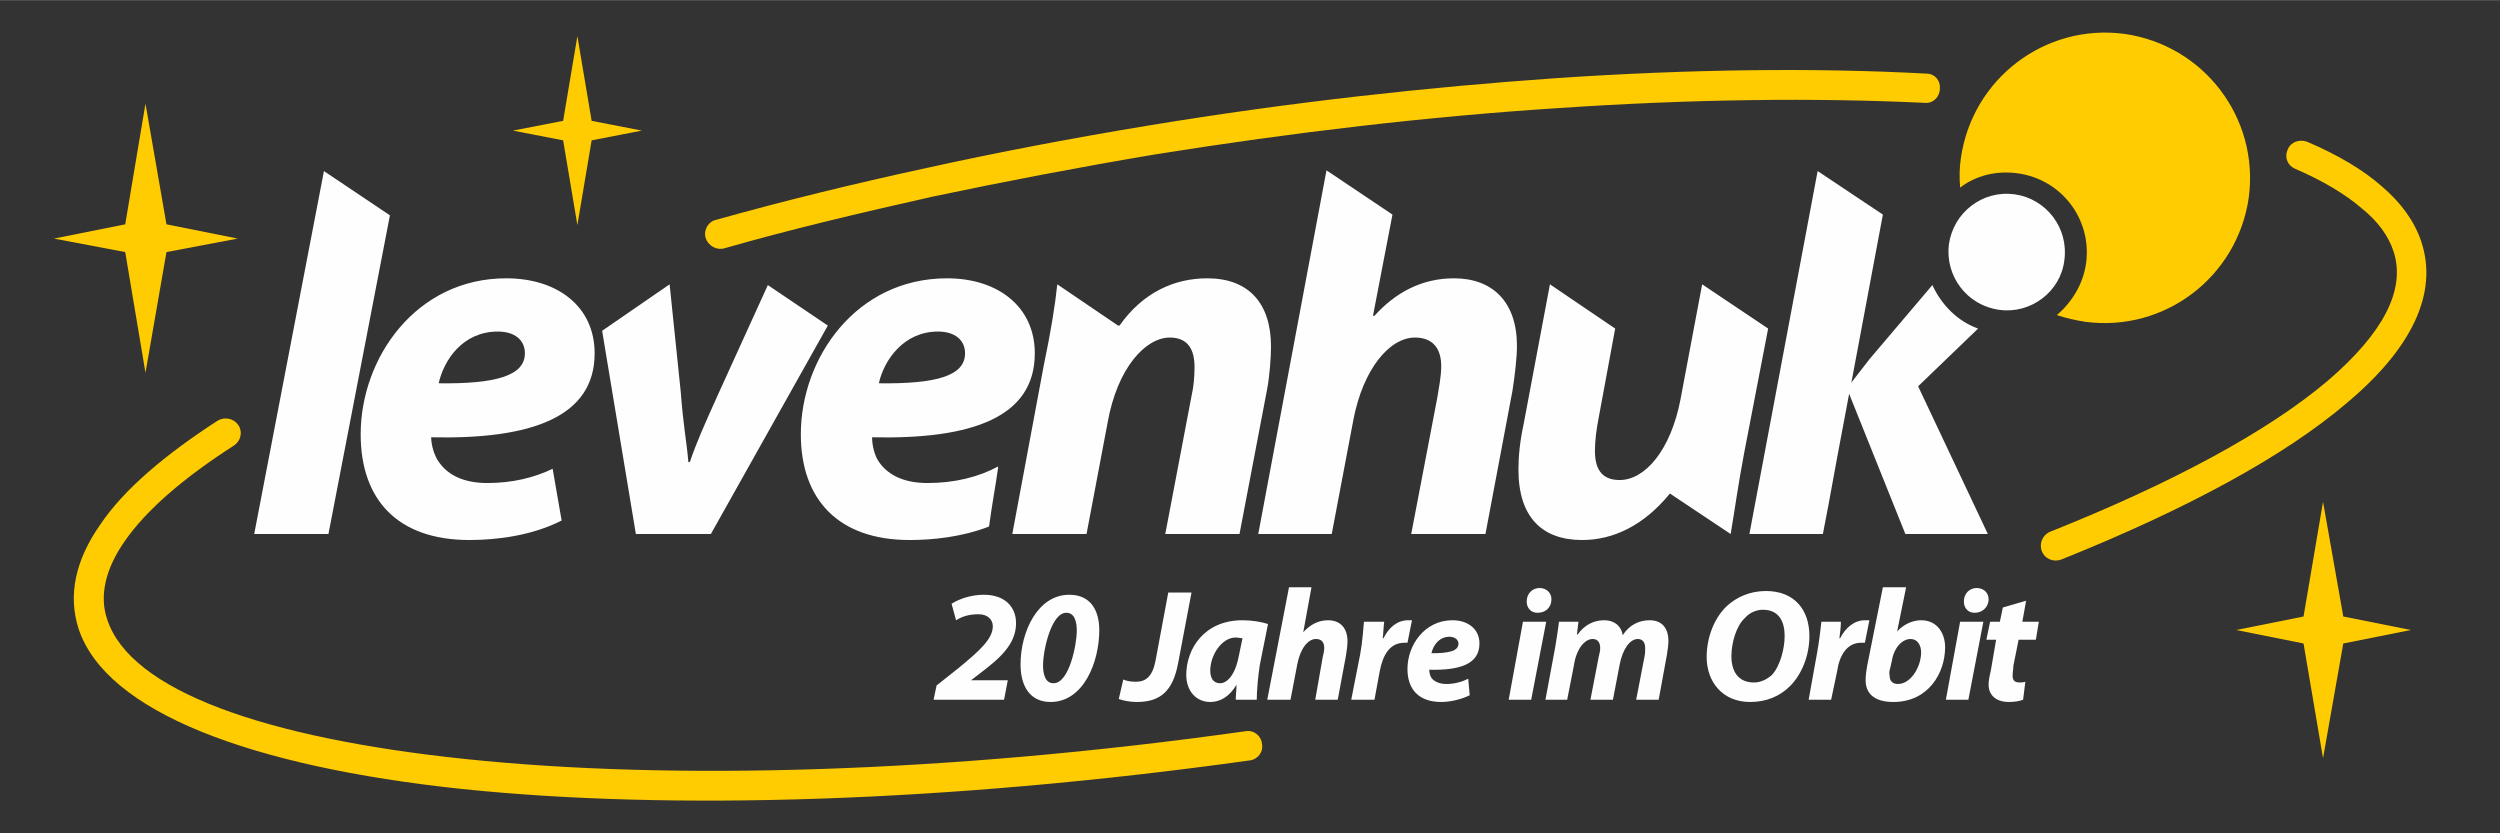
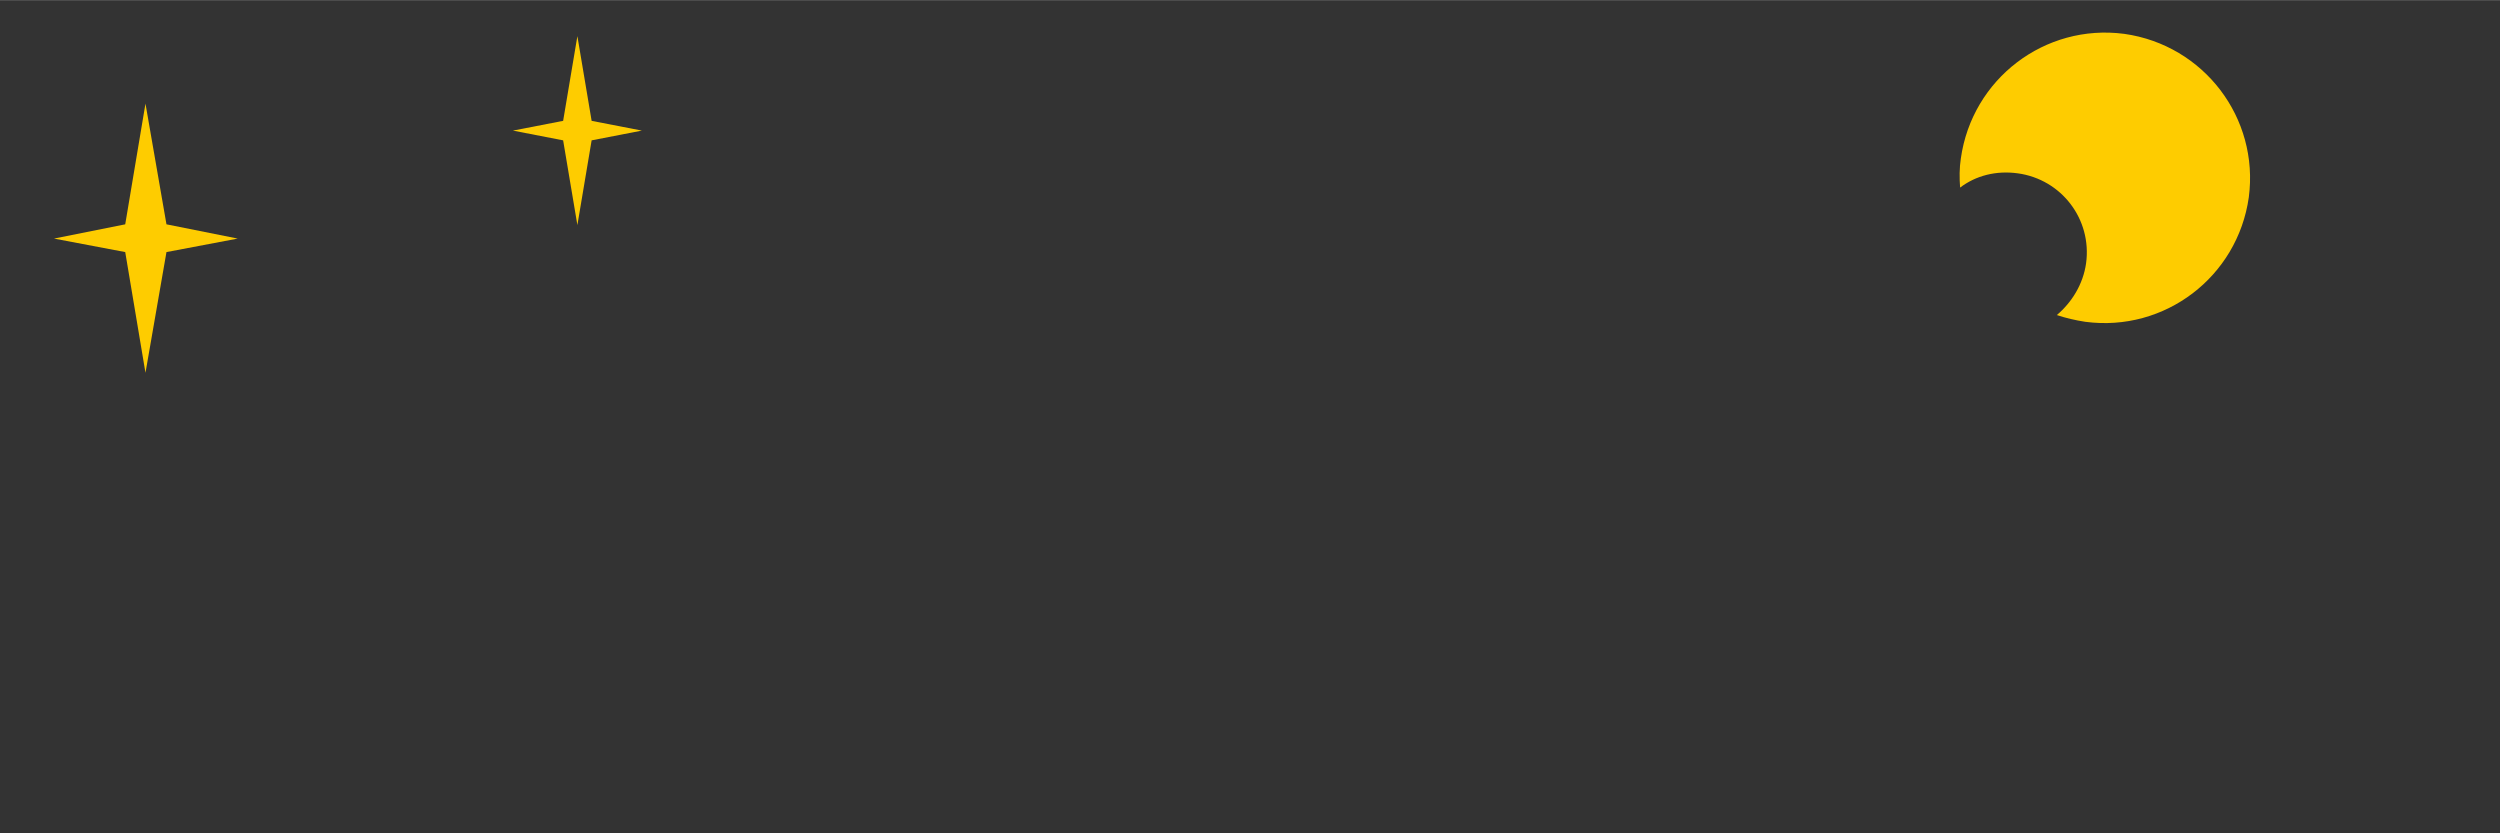
<svg xmlns="http://www.w3.org/2000/svg" xml:space="preserve" width="2949px" height="983px" version="1.1" style="shape-rendering:geometricPrecision; text-rendering:geometricPrecision; image-rendering:optimizeQuality; fill-rule:evenodd; clip-rule:evenodd" viewBox="0 0 3334 1111">
  <rect x="0" y="0" width="3334" height="1111" fill="#333333" stroke="none" />
  <defs>
    <style type="text/css">
   
    .fil0 {fill:none}
    .fil3 {fill:#FEFEFE}
    .fil1 {fill:#FECC00}
    .fil2 {fill:#FEFEFE;fill-rule:nonzero}
   
  </style>
  </defs>
  <g id="Слой_x0020_1">
-     <polygon class="fil0" points="0,0 3334,0 3334,1111 0,1111 " />
-     <path class="fil1" d="M966 331c-11,3 -22,-4 -25,-14 -3,-11 4,-22 14,-24 89,-25 183,-48 280,-69 95,-21 195,-40 298,-57 188,-31 371,-51 543,-63 178,-12 345,-14 493,-6 11,0 19,9 18,20 0,11 -9,20 -20,19 -147,-7 -312,-5 -489,7 -171,11 -352,32 -539,62 -101,17 -200,36 -295,56 -98,22 -191,44 -278,69zm2095 -106c-10,-4 -15,-15 -10,-26 4,-10 16,-14 26,-10 40,17 74,37 99,59 26,22 44,47 53,74 23,69 -13,143 -99,215 -83,71 -214,142 -381,209 -11,4 -22,-1 -26,-11 -4,-10 1,-22 11,-26 163,-65 291,-134 371,-202 72,-62 104,-120 87,-172 -7,-21 -21,-40 -42,-57 -22,-19 -52,-37 -89,-53zm-1400 750c11,-2 21,6 22,17 2,11 -6,21 -17,22 -401,56 -772,67 -1050,38 -283,-30 -474,-103 -511,-213 -15,-46 -4,-93 29,-140 31,-46 85,-92 156,-138 10,-6 22,-3 28,6 6,9 3,21 -6,27 -67,43 -117,86 -146,128 -25,36 -34,72 -23,104 31,95 210,158 477,186 276,29 643,19 1041,-37z" />
-     <path class="fil2" d="M1339 933l5 -26 -49 0 0 0 13 -10c25,-19 47,-38 47,-66 0,-22 -15,-38 -43,-38 -16,0 -32,5 -43,12l6 22c8,-5 17,-8 30,-8 12,0 19,7 19,16 0,17 -18,33 -46,56l-29 23 -4 19 94 0zm87 -140c-42,0 -65,49 -65,93 0,28 12,50 40,50 44,0 65,-53 65,-96 0,-24 -10,-47 -40,-47zm-4 24c12,0 14,14 14,24 0,18 -10,70 -31,70 -12,0 -14,-14 -14,-24 0,-20 11,-70 31,-70zm119 64c-4,21 -13,28 -26,28 -7,0 -13,-1 -17,-3l-6 26c5,2 15,4 24,4 32,0 48,-15 55,-51l18 -95 -31 0 -17 91zm135 52c0,-13 2,-33 4,-46l11 -55c-9,-3 -22,-5 -34,-5 -51,0 -75,38 -75,73 0,21 13,36 32,36 12,0 25,-6 35,-23l0 0c0,7 -1,14 -1,20l28 0zm-24 -58c-5,26 -16,36 -25,36 -9,0 -13,-7 -13,-17 0,-20 15,-44 34,-44 4,0 6,1 9,1l-5 24zm69 58l9 -47c4,-21 14,-34 25,-34 8,0 11,5 11,12 0,4 -1,8 -2,12l-10 57 30 0 11 -59c1,-6 2,-14 2,-19 0,-18 -10,-28 -26,-28 -13,0 -24,6 -33,16l0 0 11 -60 -30 0 -29 150 31 0zm112 0l7 -38c4,-21 13,-38 33,-38 1,0 3,0 4,0l6 -30c-2,0 -3,0 -5,0 -15,0 -26,10 -33,24l-1 0c1,-8 1,-15 2,-22l-27 0c-1,9 -2,27 -5,43l-12 61 31 0zm125 -28c-8,4 -18,7 -29,7 -9,0 -16,-3 -20,-8 -2,-3 -3,-8 -3,-11 42,1 67,-8 67,-35 0,-19 -15,-31 -36,-31 -37,0 -60,33 -60,65 0,27 15,44 45,44 11,0 26,-3 38,-9l-2 -22zm-13 -47c0,10 -12,13 -36,13 2,-10 10,-22 24,-22 7,0 12,4 12,9zm97 75l20 -104 -31 0 -19 104 30 0zm9 -116c10,0 18,-7 18,-18 0,-9 -7,-15 -16,-15 -9,0 -17,7 -17,18 0,9 6,15 14,15l1 0zm39 116l9 -46c3,-21 14,-35 25,-35 7,0 10,5 10,12 0,4 -1,8 -2,12l-11 57 30 0 9 -47c4,-21 14,-34 24,-34 7,0 10,5 10,12 0,4 0,8 -1,12l-11 57 30 0 11 -60c1,-6 2,-14 2,-18 0,-18 -9,-28 -25,-28 -14,0 -27,6 -36,20 -1,-9 -8,-20 -25,-20 -13,0 -26,6 -35,19l-1 0 2 -17 -26 0c-1,10 -3,21 -5,34l-13 70 29 0zm265 -145c-21,0 -39,8 -52,20 -17,16 -27,42 -27,68 0,33 21,60 58,60 22,0 40,-8 53,-21 16,-16 26,-41 26,-67 0,-35 -20,-60 -58,-60zm-4 25c23,0 29,18 29,35 0,17 -6,40 -17,52 -7,6 -15,10 -24,10 -21,0 -30,-15 -30,-35 0,-17 6,-40 18,-51 6,-7 15,-11 24,-11zm91 120l8 -38c3,-21 13,-38 32,-38 2,0 3,0 5,0l6 -30c-2,0 -4,0 -6,0 -14,0 -26,10 -33,24l-1 0c1,-8 2,-15 2,-22l-26 0c-1,9 -3,27 -6,43l-11 61 30 0zm69 -150l-21 105c-1,6 -2,12 -2,19 0,18 12,29 37,29 47,0 69,-39 69,-73 0,-18 -10,-36 -32,-36 -12,0 -24,6 -32,15l0 0 12 -59 -31 0zm12 98c3,-18 14,-29 25,-29 9,0 14,8 14,18 0,18 -13,42 -31,42 -7,0 -11,-4 -11,-11 -1,-4 0,-8 1,-11l2 -9zm102 52l20 -104 -31 0 -19 104 30 0zm9 -116c9,0 18,-7 18,-18 0,-9 -7,-15 -16,-15 -9,0 -17,7 -17,18 0,9 6,15 14,15l1 0zm37 -7l-4 19 -13 0 -5 24 13 0 -7 41c-2,8 -3,14 -3,19 0,13 9,23 27,23 7,0 14,-1 19,-3l3 -24c-3,1 -6,1 -8,1 -7,0 -9,-4 -9,-9 0,-4 1,-9 1,-13l7 -35 23 0 4 -24 -22 0 5 -28 -31 9z" />
    <path class="fil1" d="M2833 45c106,15 180,112 166,218 -15,106 -112,180 -218,166 -13,-2 -26,-5 -38,-9 20,-17 35,-41 39,-69 8,-59 -33,-112 -91,-120 -29,-4 -56,3 -77,19 -1,-13 -1,-26 1,-39 15,-106 112,-180 218,-166z" />
-     <path class="fil3" d="M803 441l45 271 100 0 156 -278 -80 -54 -66 145c-19,42 -30,67 -38,91l-2 0c-2,-25 -7,-50 -10,-92l-15 -145 -90 62zm1884 -182c42,6 72,45 66,88 -5,42 -45,72 -87,66 -43,-6 -72,-45 -67,-87 6,-43 45,-73 88,-67zm-417 120l-29 154c-13,67 -47,107 -81,107 -25,0 -33,-16 -33,-39 0,-13 2,-29 5,-44l22 -119 -87 -59 -35 186c-5,23 -7,43 -7,61 0,64 32,94 85,94 41,0 82,-19 117,-62l0 0 81 54c5,-29 10,-66 18,-108l32 -166 -88 -59zm-494 333l29 -153c13,-67 48,-109 82,-109 25,0 35,16 35,38 0,14 -3,28 -5,41l-35 183 99 0 36 -191c3,-19 6,-44 6,-60 0,-58 -32,-90 -84,-90 -44,0 -79,20 -106,50l-2 0 26 -135 -88 -59 -91 485 98 0zm-327 0l28 -148c13,-74 51,-114 83,-114 25,0 33,17 33,39 0,13 -1,26 -4,39l-35 184 99 0 37 -194c3,-16 5,-41 5,-56 0,-58 -30,-91 -85,-91 -44,0 -86,19 -117,63l-2 0 -81 -55c-3,29 -9,65 -18,108l-42 225 99 0zm-1011 0l82 -425 -88 -59 -93 484 99 0zm893 -90c-26,14 -58,22 -94,22 -29,0 -51,-9 -64,-27 -7,-9 -10,-24 -10,-34 134,3 217,-27 217,-112 0,-62 -49,-100 -117,-100 -121,0 -195,106 -195,208 0,87 50,141 145,141 31,0 70,-4 106,-18 4,-30 9,-56 12,-78l0 -2zm-44 -151c0,30 -38,41 -115,40 7,-31 33,-69 79,-69 22,0 36,11 36,29l0 0zm-550 154c-25,12 -54,19 -87,19 -29,0 -51,-9 -64,-27 -7,-9 -11,-24 -11,-34 134,3 218,-27 218,-112 0,-62 -49,-100 -118,-100 -120,0 -194,106 -194,208 0,87 49,141 145,141 37,0 84,-6 123,-26l-12 -69zm-37 -154c0,30 -39,41 -115,40 7,-31 32,-69 79,-69 22,0 36,11 36,29l0 0zm1841 241l110 0 -93 -197 80 -77c-28,-10 -49,-32 -61,-58l-84 99 -24 31 42 -224 -87 -58 -91 484 98 0c15,-77 6,-34 35,-187l75 187z" />
-     <polygon class="fil1" points="3098,669 3125,822 3215,840 3125,858 3098,1011 3072,858 2982,840 3072,822 " />
    <polygon class="fil1" points="194,138 222,299 317,318 222,336 194,497 167,336 72,318 167,299 " />
    <polygon class="fil1" points="770,48 789,161 856,174 789,187 770,300 751,187 684,174 751,161 " />
  </g>
</svg>